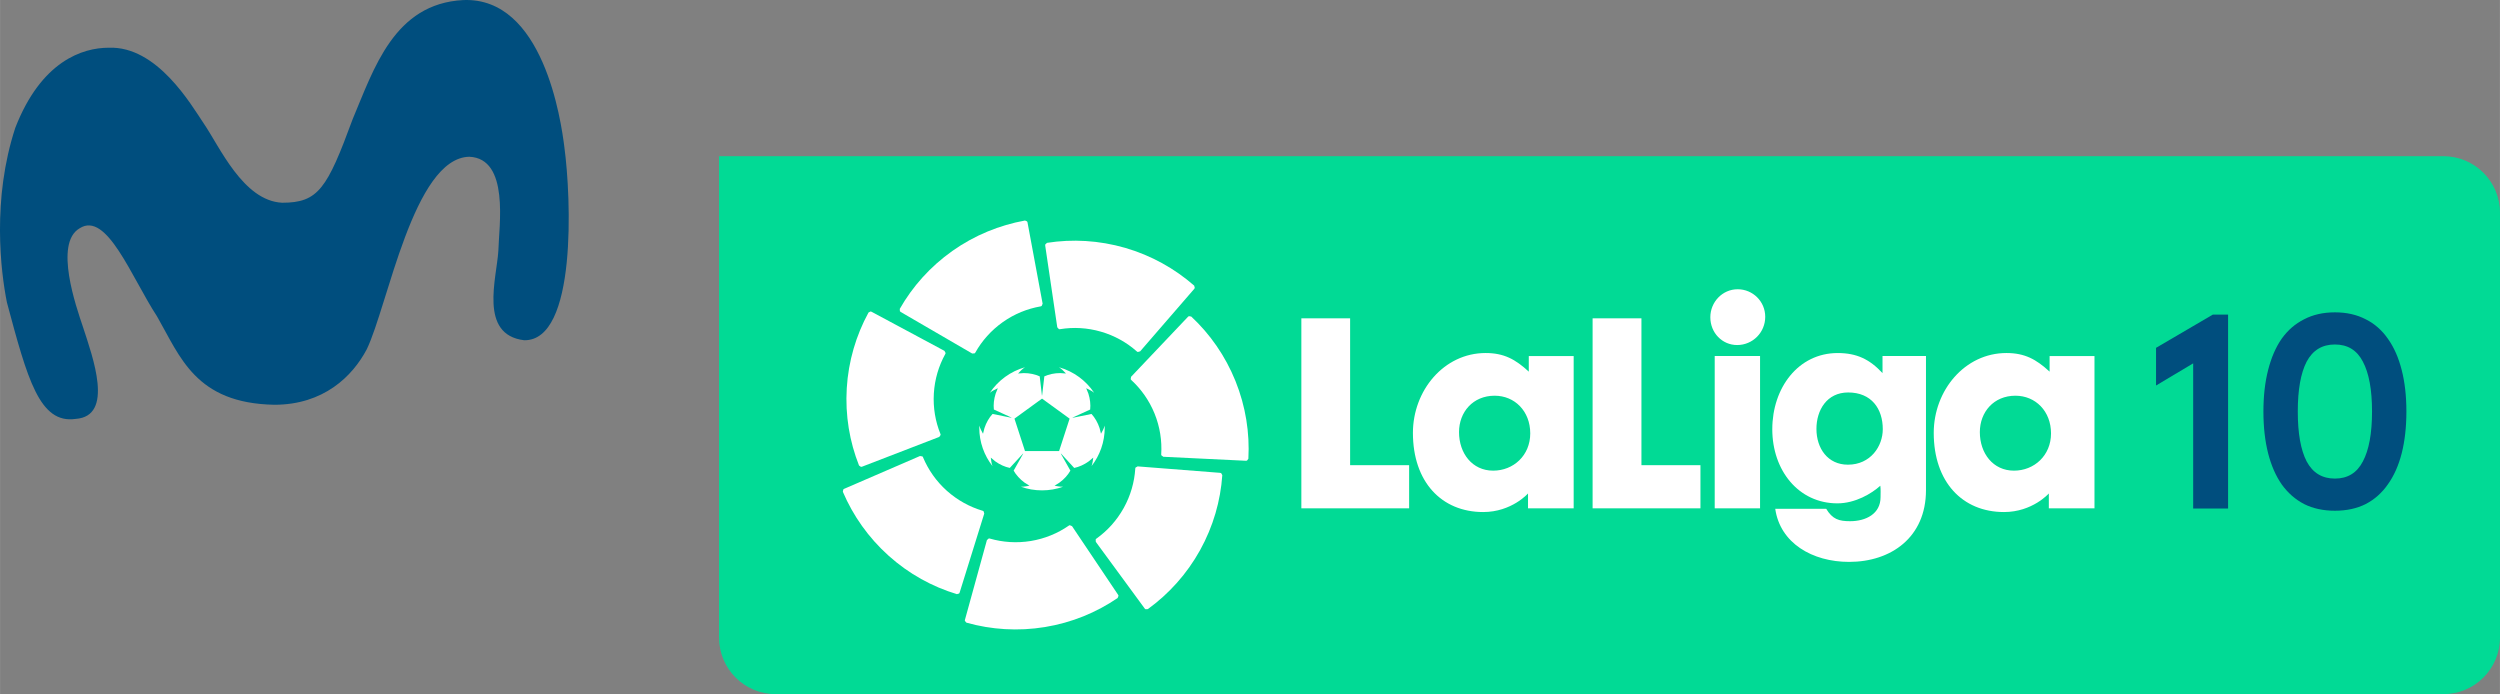
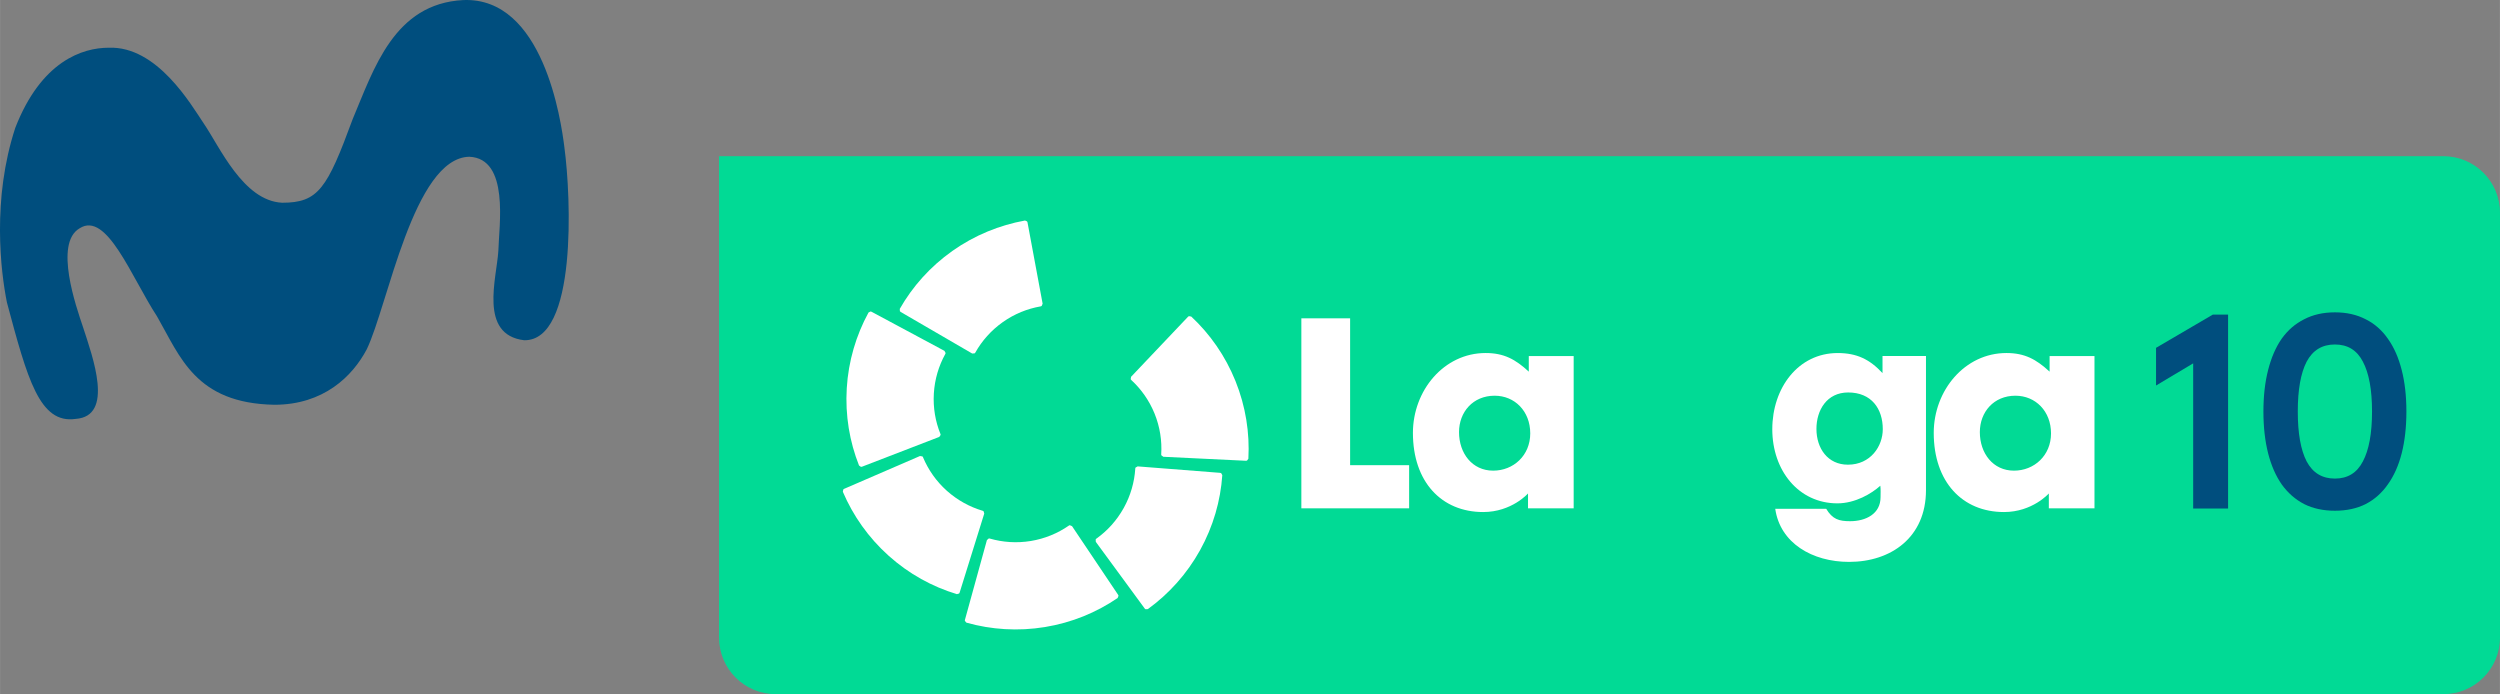
<svg xmlns="http://www.w3.org/2000/svg" width="2449.1" height="680" version="1.1" viewBox="0 0 647.98 179.92">
  <rect x="0" y="0" width="647.98" height="179.92" fill="#808080" stroke="none" />
  <path d="m146.29 38.259c-0.865-7.042-5.484-39.099-26.235-38.242-17.912 0.947-23.121 17.746-28.662 30.884-6.607 17.98-8.896 21.649-18.258 21.649-10.121-0.475-16.239-14.585-20.317-20.519-3.31-4.929-12.1-20.135-24.633-19.662-6.825 0-17.493 3.474-24.221 20.727-6.09 18.544-3.784 37.241-2.19 45.261 5.328 19.868 8.454 31.573 17.819 30.224 10.067-0.705 4.465-15.964 1.857-23.964-1.667-4.983-7.52-21.572-0.82-25.441 7.036-4.539 13.414 12.665 20.073 22.848 6 10.437 9.962 22.505 30.385 22.892 12.765 0 20.259-7.358 23.963-14.37 5.473-11.305 12.118-49.551 26.552-49.915 10.529 0.419 7.708 17.988 7.561 24.364-0.414 7.075-5.137 21.755 6.681 23.198 13.756 0.237 12.172-37.074 10.444-49.937z" fill="#004e7e" stroke-width="4.074" />
  <path d="m186.36 40.476-0.029 8.51e-4h0.029z" fill="#ff0" stroke-width="4.074" />
  <path d="m186.36 40.477v124.73c0 8.153 6.563 14.718 14.717 14.718h432.2c8.153 0 14.717-6.564 14.717-14.718v-110.01c0-8.153-6.564-14.717-14.717-14.717h-446.88z" fill="#01da95" stroke-width="4.074" />
  <g transform="matrix(1.214 0 0 1.214 186.34 -78.955)" fill="#fff" fill-rule="evenodd">
    <path d="m147.36 173.57h-23.01v-40.568h10.411v31.355h12.599" stroke-width="8.197" />
    <path d="m148.17 157.47c0-9.058 6.615-17.059 15.517-17.059 3.91 0 6.353 1.328 9.222 3.976v-3.328h9.583v32.519h-9.747v-3.181s-3.484 3.967-9.574 3.967c-8.91 0-15.001-6.46-15.001-16.895m17.452-7.943c-4.64 0-7.607 3.492-7.607 7.779 0 4.508 2.812 8.222 7.287 8.222 4.328 0 7.919-3.238 7.919-7.951 0-4.763-3.328-8.05-7.599-8.05" stroke-width="8.197" />
-     <path d="m209.56 173.57h-23.026v-40.568h10.427v31.355h12.599" stroke-width="8.197" />
-     <path d="m211.67 132.78c0-3.279 2.599-5.984 5.837-5.984 3.221 0 5.886 2.59 5.886 5.886 0 3.328-2.664 6.025-6 6.025-3.172 0-5.722-2.59-5.722-5.927m0.935 40.79h9.681v-32.527h-9.681z" stroke-width=".928" />
    <path d="m224.9 156.67c0-8.787 5.517-16.255 13.96-16.255 4.058 0 6.82 1.32 9.574 4.287v-3.656h9.279v28.658c0 10.058-7.451 15.304-16.411 15.304-7.869 0-14.739-4.025-15.772-11.337h10.878c1.353 2.23 2.705 2.648 5.107 2.648 3.385 0 6.5-1.582 6.5-5.131 0-0.853 0.057-1.599-0.049-2.443-1.877 1.697-5.361 3.763-9.165 3.763-8.271 0-13.903-6.992-13.903-15.837m16.198-7.837c-4.533 0-6.771 3.754-6.771 7.779 0 4.189 2.443 7.64 6.714 7.64 4.845 0 7.451-3.935 7.451-7.582 0-4.345-2.402-7.837-7.394-7.837" stroke-width="8.197" />
    <path d="m259.37 157.47c0-9.058 6.607-17.059 15.517-17.059 3.902 0 6.353 1.328 9.222 3.976v-3.328h9.582v32.519h-9.746v-3.181s-3.492 3.967-9.574 3.967c-8.91 0-15.001-6.46-15.001-16.895m17.444-7.943c-4.64 0-7.599 3.492-7.599 7.779 0 4.508 2.804 8.222 7.287 8.222 4.32 0 7.91-3.238 7.91-7.951 0-4.763-3.328-8.05-7.599-8.05" stroke-width="8.197" />
    <g transform="translate(-157.37 172.64)" stroke-width="5.917">
-       <path d="m222.73-29.198c-3.112 0.876-5.769 2.84-7.527 5.467 0.509-0.432 1.195-0.734 1.71-0.982l-0.462 1.148c-0.379 1.172-0.497 2.343-0.385 3.396l3.763 1.722-0.012 0.041-4.029-0.817c-0.734 0.799-1.343 1.834-1.734 3.035l-0.302 1.195c-0.26-0.491-0.627-1.112-0.787-1.746l-0.012 0.438c0 3.106 1.053 5.947 2.822 8.219-0.231-0.592-0.296-1.284-0.367-1.822l0.941 0.793c1.006 0.722 2.083 1.201 3.124 1.414l2.822-3.065 0.035 0.024-2.041 3.621c0.533 0.929 1.325 1.823 2.337 2.562l1.047 0.657c-0.533 0.095-1.207 0.243-1.84 0.213 1.414 0.509 2.929 0.781 4.515 0.781 1.58 0 3.101-0.272 4.503-0.781-0.627 0.024-1.302-0.118-1.828-0.213l1.041-0.657c1.024-0.74 1.811-1.633 2.343-2.562l-2.041-3.621 0.035-0.024 2.822 3.071c1.036-0.219 2.118-0.698 3.118-1.42l0.947-0.793c-0.071 0.533-0.142 1.225-0.361 1.811 1.757-2.26 2.811-5.106 2.811-8.207l-0.012-0.426c-0.154 0.627-0.521 1.242-0.787 1.734l-0.296-1.195c-0.391-1.195-1-2.237-1.728-3.03l-4.029 0.817-0.012-0.041 3.757-1.722c0.112-1.059-6e-3 -2.225-0.385-3.402l-0.462-1.148c0.515 0.249 1.195 0.55 1.698 0.976-1.751-2.621-4.402-4.58-7.514-5.455 0.58 0.343 1.083 0.917 1.491 1.337l-1.231-0.089c-1.248 0-2.414 0.26-3.385 0.698l-0.473 4.077h-0.041l-0.473-4.077c-0.976-0.438-2.142-0.698-3.39-0.698l-1.231 0.089c0.408-0.426 0.911-1 1.491-1.343zm3.623 6.702 5.887 4.278-2.248 6.923h-7.278l-2.249-6.923z" />
      <path d="m195.98-41.655 0.024 0.503 0.189 0.166 15.218 8.846 0.035 0.018 0.515-0.035 0.124-0.124 0.041-0.071c1.402-2.491 3.361-4.71 5.846-6.473 2.491-1.763 5.254-2.87 8.077-3.361l0.059-0.012 0.172-0.083 0.201-0.479-6e-3 -0.03-3.219-17.307-6e-3 -0.035-0.089-0.195-0.45-0.195-0.041 0.012c-5.378 0.976-10.704 3.124-15.455 6.485-4.763 3.373-8.526 7.615-11.236 12.372" />
      <path d="m187.28-8.215 0.414 0.296 0.243-0.047 16.42-6.331 0.041-0.006 0.302-0.432-0.024-0.172-0.03-0.083c-1.065-2.651-1.574-5.562-1.391-8.603 0.183-3.053 1.047-5.899 2.432-8.408l0.03-0.053 0.047-0.183-0.249-0.462-0.03-0.012-15.514-8.319-0.03-0.018-0.201-0.053-0.444 0.231-0.018 0.041 6e-3 -0.006c-2.615 4.805-4.272 10.296-4.621 16.112-0.355 5.822 0.604 11.42 2.615 16.502" />
      <path d="m208.17 19.253 0.485-0.136 0.112-0.219 5.237-16.81 0.012-0.036-0.142-0.497-0.154-0.089-0.077-0.024c-2.734-0.817-5.343-2.231-7.615-4.26-2.272-2.035-3.964-4.485-5.077-7.124l-0.018-0.053-0.112-0.154-0.521-0.089-0.03 0.012-16.153 6.988-0.035 0.018-0.166 0.124-0.089 0.491 0.012 0.036c2.148 5.029 5.426 9.739 9.769 13.627 4.337 3.893 9.325 6.615 14.562 8.195" />
      <path d="m242.49 20.077 0.195-0.467-0.095-0.225-9.81-14.615-0.024-0.036-0.479-0.201-0.166 0.059-0.065 0.047c-2.349 1.627-5.089 2.769-8.088 3.266-3.018 0.491-5.982 0.278-8.739-0.515l-0.059-0.018-0.183-0.006-0.396 0.349-6e-3 0.03-4.68 16.976-0.012 0.024-6e-3 0.219 0.325 0.373 0.041 0.012h-6e-3c5.26 1.479 10.988 1.876 16.739 0.929 5.751-0.941 11-3.112 15.514-6.201" />
      <path d="m264.84-6.146-0.243-0.444-0.237-0.059-17.55-1.373-0.035-0.006-0.456 0.254-0.059 0.172v0.083c-0.189 2.852-0.982 5.704-2.462 8.367-1.485 2.675-3.491 4.87-5.816 6.532l-0.053 0.041-0.124 0.142 0.03 0.521 0.018 0.03 10.414 14.195 0.012 0.024 0.172 0.142 0.491-0.024 0.03-0.024c4.432-3.213 8.29-7.455 11.118-12.55 2.828-5.1 4.373-10.562 4.751-16.017" />
      <path d="m258.21-40.015-0.497-0.089-0.201 0.142-12.118 12.775-0.03 0.03-0.083 0.509 0.095 0.148 0.059 0.059c2.1 1.941 3.811 4.355 4.958 7.177 1.142 2.834 1.58 5.775 1.408 8.639l-6e-3 0.059 0.041 0.183 0.42 0.308h0.03l17.591 0.852h0.024l0.213-0.036 0.296-0.396v-0.047c0.296-5.455-0.568-11.124-2.751-16.532-2.183-5.408-5.449-10.047-9.449-13.781" />
-       <path d="m227.42-55.757-0.373 0.343-0.018 0.243 2.574 17.42 6e-3 0.035 0.349 0.385 0.178 0.018 0.083-0.012c2.817-0.456 5.775-0.314 8.698 0.533 2.941 0.846 5.527 2.32 7.674 4.219l0.041 0.035 0.166 0.089 0.503-0.142 0.024-0.024 11.526-13.313 0.018-0.018 0.095-0.195-0.124-0.479-0.035-0.024h6e-3c-4.118-3.598-9.118-6.42-14.71-8.041-5.603-1.615-11.272-1.917-16.68-1.071" />
    </g>
  </g>
  <g transform="translate(-291.17 344.79)" fill="#004e7e">
    <path d="m868.68-263.25v50.272h-9.049v-37.632l-9.623 5.745v-9.767l14.723-8.618z" />
    <path d="m896.37-263.83q4.524 0 7.972 1.795 3.447 1.724 5.745 5.027 2.37 3.304 3.591 8.115 1.221 4.74 1.221 10.773 0 6.033-1.221 10.844-1.221 4.74-3.591 8.043-2.298 3.304-5.745 5.099-3.447 1.724-7.972 1.724t-7.972-1.724q-3.447-1.795-5.817-5.099-2.298-3.304-3.519-8.043-1.221-4.812-1.221-10.844 0-6.033 1.221-10.773 1.221-4.812 3.519-8.115 2.37-3.304 5.817-5.027 3.447-1.795 7.972-1.795zm0 8.331q-4.955 0-7.325 4.453-2.298 4.453-2.298 12.927 0 8.474 2.298 12.927 2.37 4.453 7.325 4.453t7.253-4.453q2.37-4.453 2.37-12.927 0-8.474-2.37-12.927-2.298-4.453-7.253-4.453z" />
  </g>
</svg>